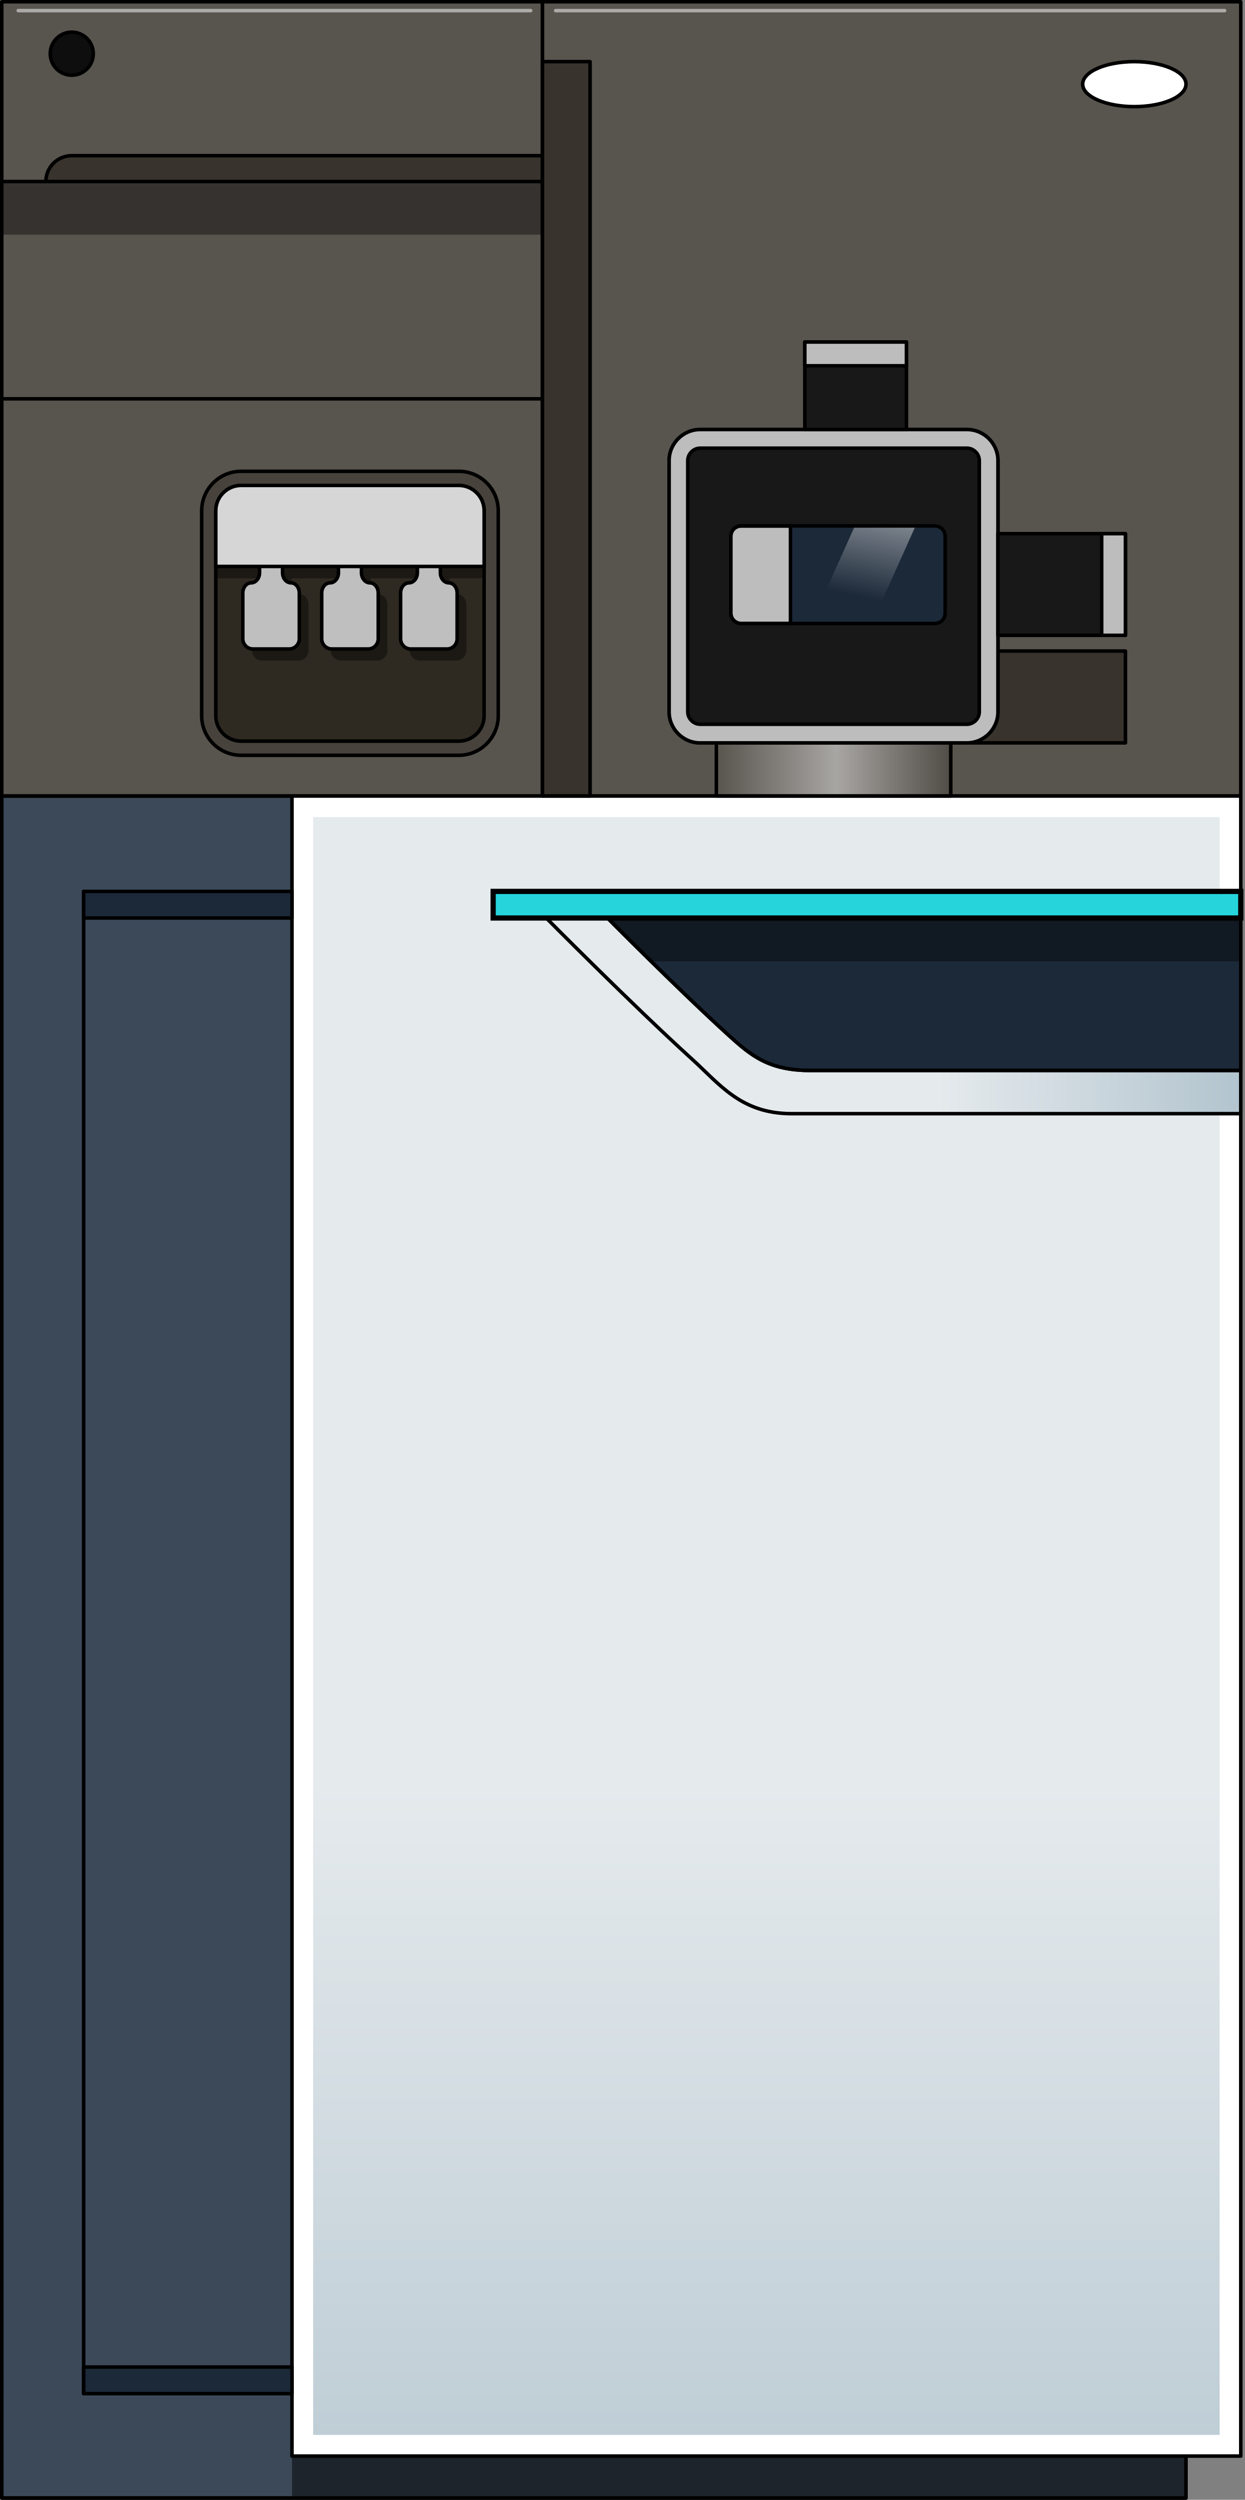
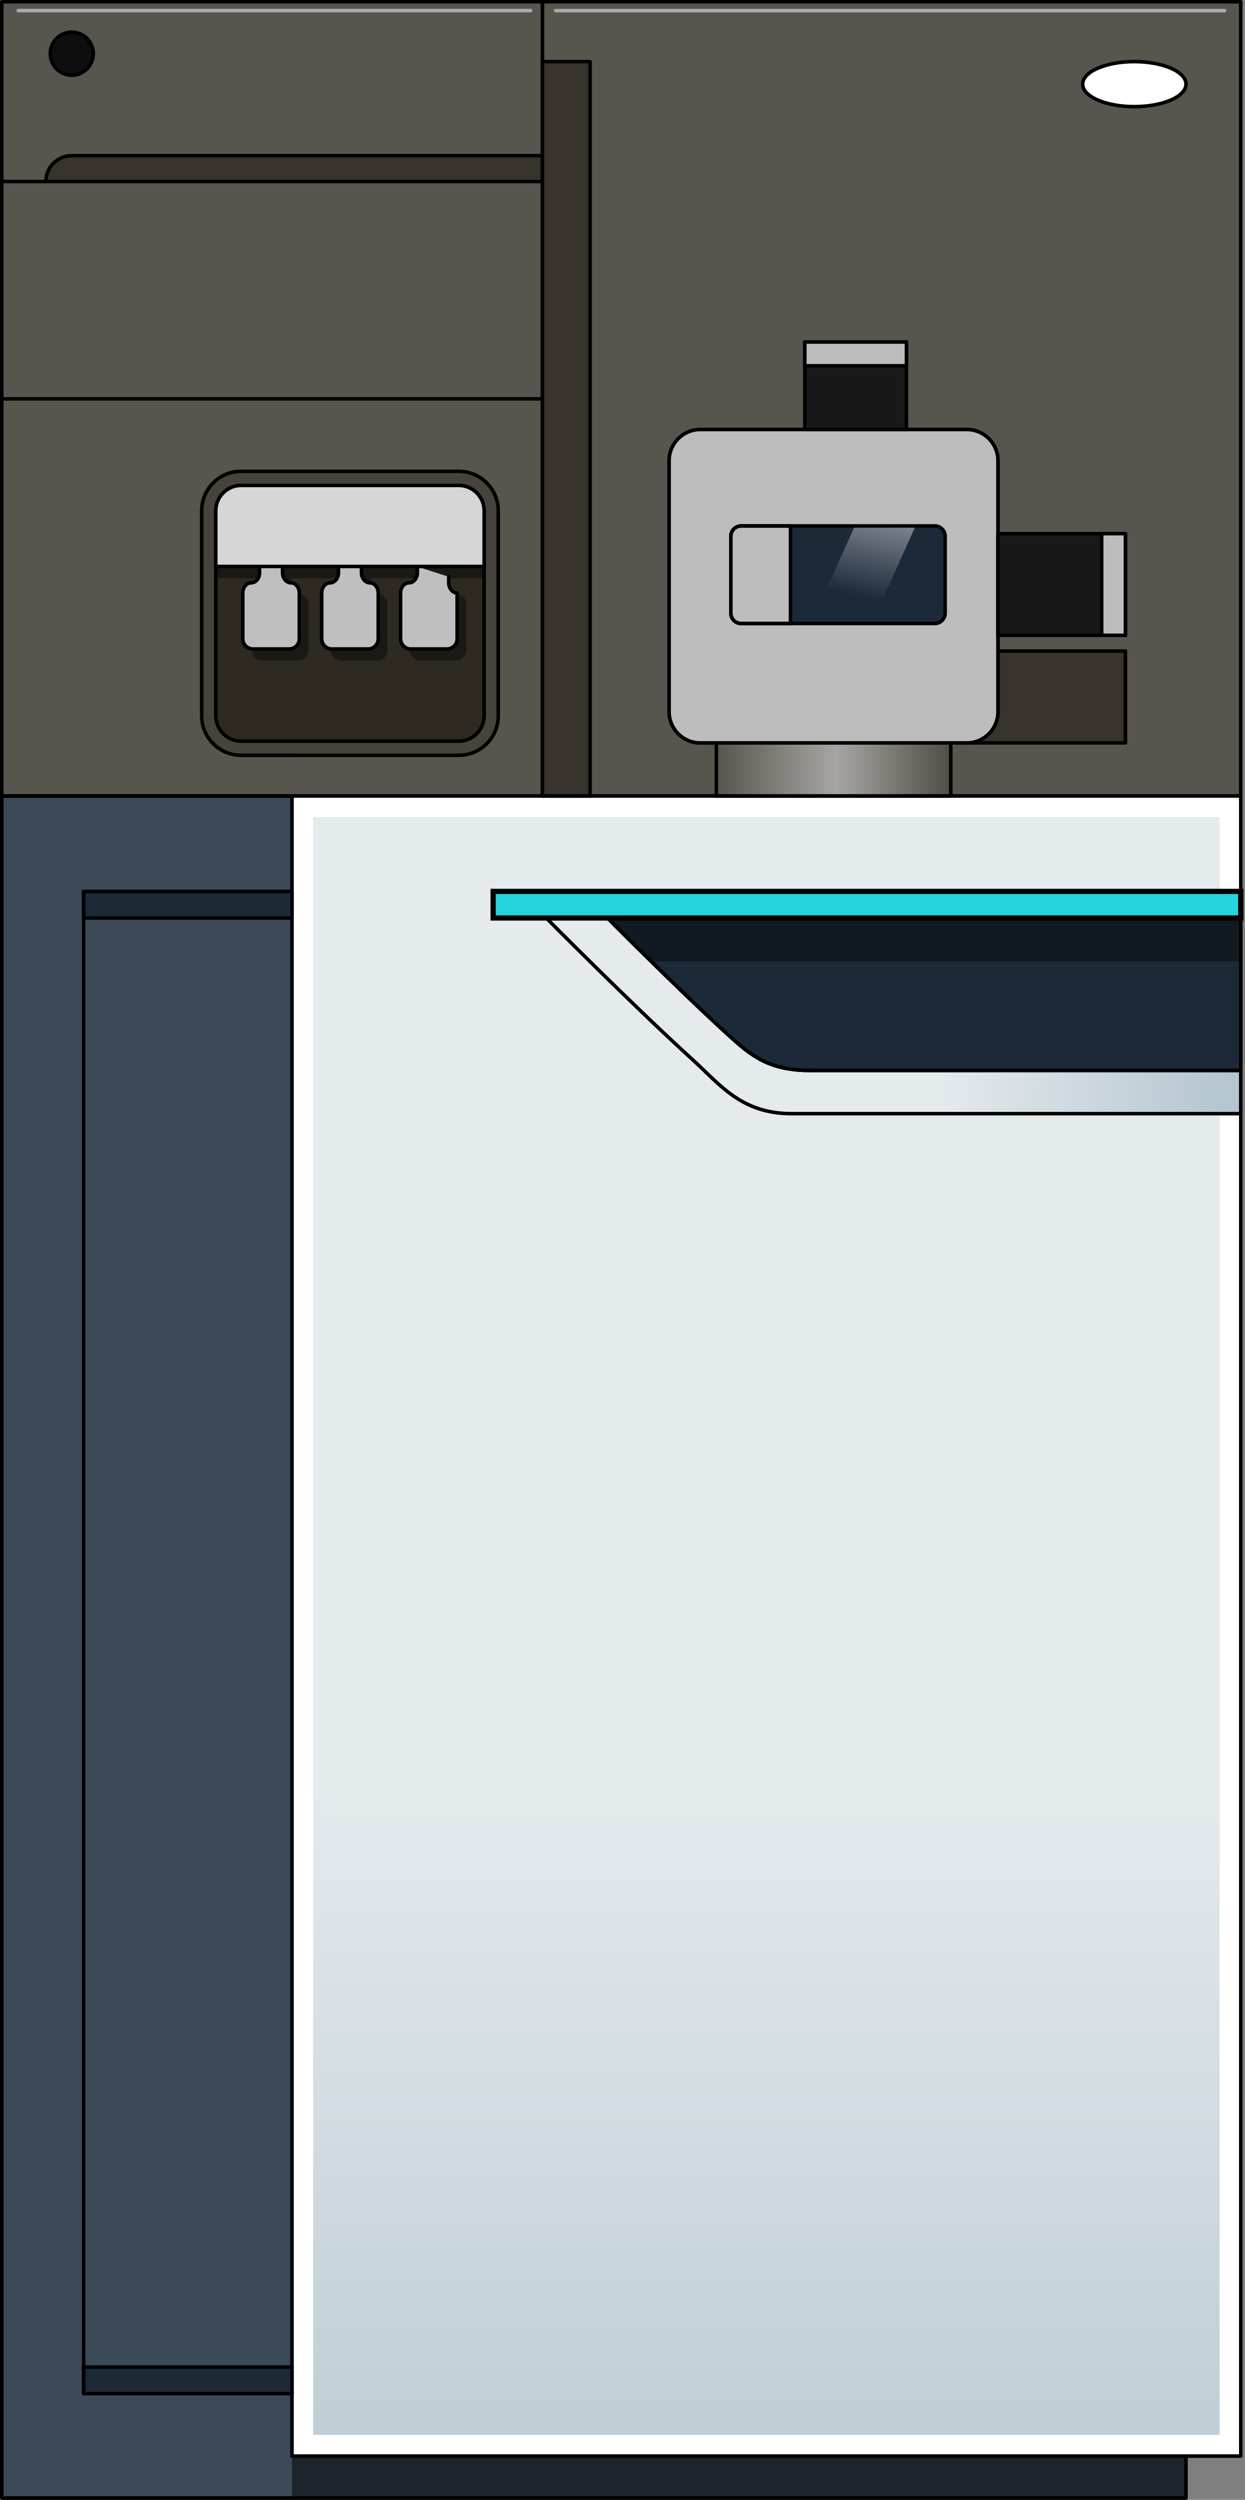
<svg xmlns="http://www.w3.org/2000/svg" version="1.1" id="Layer_1" x="0px" y="0px" width="238.682px" height="479.139px" viewBox="0 0 238.682 479.139" enable-background="new 0 0 238.682 479.139" xml:space="preserve">
  <rect x="0" y="0" width="238.682" height="479.139" fill="#808080" stroke="none" />
  <rect x="0.338" y="152.553" fill="#3C4959" stroke="#000000" stroke-width="0.676" stroke-linecap="round" stroke-linejoin="round" stroke-miterlimit="10" width="227.03" height="326.248" />
  <line fill="none" stroke="#000000" stroke-width="0.676" stroke-linecap="round" stroke-linejoin="round" stroke-miterlimit="10" x1="16.041" y1="170.856" x2="16.041" y2="458.792" />
  <rect x="55.976" y="470.759" opacity="0.5" enable-background="new    " width="171.393" height="8.042" />
  <rect x="0.338" y="152.553" fill="none" stroke="#000000" stroke-width="0.676" stroke-linecap="round" stroke-linejoin="round" stroke-miterlimit="10" width="227.03" height="326.248" />
  <rect x="55.976" y="152.553" fill="#FFFFFF" stroke="#000000" stroke-width="0.676" stroke-linecap="round" stroke-linejoin="round" stroke-miterlimit="10" width="181.896" height="318.206" />
  <linearGradient id="SVGID_1_" gradientUnits="userSpaceOnUse" x1="146.924" y1="354.833" x2="146.924" y2="-30.298" gradientTransform="matrix(1 0 0 -1 0 480)">
    <stop offset="0.564" style="stop-color:#E5EAED" />
    <stop offset="1" style="stop-color:#B2C4CE" />
  </linearGradient>
  <rect x="60.034" y="156.612" fill="url(#SVGID_1_)" width="173.78" height="310.089" />
  <linearGradient id="SVGID_00000126283089255089643910000003187529025452880558_" gradientUnits="userSpaceOnUse" x1="104.726" y1="285.293" x2="237.872" y2="285.293" gradientTransform="matrix(1 0 0 -1 0 480)">
    <stop offset="0.564" style="stop-color:#E5EAED" />
    <stop offset="1" style="stop-color:#B2C4CE" />
  </linearGradient>
  <path fill="url(#SVGID_00000126283089255089643910000003187529025452880558_)" stroke="#000000" stroke-width="0.676" stroke-linecap="round" stroke-linejoin="round" stroke-miterlimit="10" d="  M151.761,213.458c15.562,0,86.111,0,86.111,0v-37.502H104.726c0,0,16.542,16.698,28.038,27.135  C137.988,207.835,142.083,213.458,151.761,213.458z" />
  <path fill="#1C2939" stroke="#000000" stroke-width="0.676" stroke-linecap="round" stroke-linejoin="round" stroke-miterlimit="10" d="  M155.373,205.179c12.872,0,82.499,0,82.499,0v-29.224H116.465c0,0,13.685,13.813,23.192,22.446  C143.979,202.327,147.368,205.179,155.373,205.179z" />
  <polygon opacity="0.4" enable-background="new    " points="124.834,184.275 237.872,184.275 237.872,175.956 116.465,175.956 " />
  <rect id="changecolor" x="94.54" y="170.856" fill="#26D4DC" width="143.333" height="5.1" />
  <rect id="_x3C_Caminho_x3E_" x="94.54" y="170.856" fill="none" stroke="#000000" stroke-miterlimit="10" width="143.333" height="5.1" />
  <rect x="16.041" y="170.856" fill="#1C2939" stroke="#000000" stroke-width="0.676" stroke-linecap="round" stroke-linejoin="round" stroke-miterlimit="10" width="39.944" height="5.1" />
  <rect x="16.041" y="453.692" fill="#1C2939" stroke="#000000" stroke-width="0.676" stroke-linecap="round" stroke-linejoin="round" stroke-miterlimit="10" width="39.944" height="5.1" />
  <rect x="0.338" y="0.338" fill="#58544E" stroke="#000000" stroke-width="0.676" stroke-linecap="round" stroke-linejoin="round" stroke-miterlimit="10" width="103.662" height="34.459" />
  <path fill="#38332C" stroke="#000000" stroke-width="0.676" stroke-linecap="round" stroke-linejoin="round" stroke-miterlimit="10" d="  M13.756,29.836c-2.739,0-4.96,2.221-4.96,4.961h10.697h4.964H104v-4.961H13.756z" />
  <circle fill="#0E0E0E" stroke="#000000" stroke-width="0.676" stroke-linecap="round" stroke-linejoin="round" stroke-miterlimit="10" cx="13.757" cy="10.288" r="4.127" />
  <rect x="0.338" y="34.798" fill="#58544E" stroke="#000000" stroke-width="0.676" stroke-linecap="round" stroke-linejoin="round" stroke-miterlimit="10" width="103.662" height="117.755" />
-   <rect x="0.338" y="34.798" opacity="0.4" enable-background="new    " width="103.662" height="10.182" />
  <g>
    <path fill="#47433C" stroke="#000000" stroke-width="0.676" stroke-linecap="round" stroke-linejoin="round" stroke-miterlimit="10" d="   M46.222,144.766c-4.168,0-7.559-3.391-7.559-7.559V97.896c0-4.169,3.391-7.561,7.559-7.561H87.96c4.169,0,7.56,3.392,7.56,7.561   v39.311c0,4.168-3.391,7.559-7.56,7.559H46.222z" />
    <path fill="#2E2921" stroke="#000000" stroke-width="0.676" stroke-linecap="round" stroke-linejoin="round" stroke-miterlimit="10" d="   M92.815,137.207c0,2.669-2.185,4.853-4.854,4.853H46.222c-2.669,0-4.853-2.184-4.853-4.853V97.896c0-2.67,2.184-4.854,4.853-4.854   H87.96c2.67,0,4.854,2.184,4.854,4.854v39.311H92.815z" />
    <path opacity="0.4" enable-background="new    " d="M92.815,110.831v-10.676c0-2.67-2.185-4.855-4.854-4.855H46.222   c-2.669,0-4.853,2.185-4.853,4.855v10.676h10.153v1.162c0,1.068-0.724,1.941-1.608,1.941c-0.883,0-1.605,0.874-1.605,1.941v8.794   c0,1.068,0.874,1.941,1.941,1.941h6.95c1.067,0,1.94-0.873,1.94-1.941v-8.794c0-1.067-0.721-1.941-1.605-1.941   c-0.885,0-1.608-0.873-1.608-1.941v-1.162h10.72v1.162c0,1.068-0.722,1.941-1.606,1.941c-0.883,0-1.606,0.874-1.606,1.941v8.794   c0,1.068,0.874,1.941,1.942,1.941h6.951c1.067,0,1.941-0.873,1.941-1.941v-8.794c0-1.067-0.724-1.941-1.606-1.941   c-0.885,0-1.607-0.873-1.607-1.941v-1.162h10.72v1.162c0,1.068-0.723,1.941-1.607,1.941s-1.607,0.874-1.607,1.941v8.794   c0,1.068,0.873,1.941,1.942,1.941h6.952c1.065,0,1.941-0.873,1.941-1.941v-8.794c0-1.067-0.725-1.941-1.606-1.941   c-0.885,0-1.608-0.873-1.608-1.941v-1.162H92.815z" />
  </g>
  <g>
    <path fill="#BFBFBF" stroke="#000000" stroke-width="0.676" stroke-linecap="round" stroke-linejoin="round" stroke-miterlimit="10" d="   M49.762,108.611v1.163c0,1.068-0.724,1.941-1.608,1.941c-0.883,0-1.605,0.874-1.605,1.94v8.794c0,1.067,0.874,1.941,1.941,1.941   h6.951c1.067,0,1.94-0.874,1.94-1.941v-8.794c0-1.066-0.721-1.94-1.605-1.94c-0.885,0-1.608-0.874-1.608-1.941v-1.163" />
  </g>
  <g>
    <path fill="#BFBFBF" stroke="#000000" stroke-width="0.676" stroke-linecap="round" stroke-linejoin="round" stroke-miterlimit="10" d="   M64.888,108.611v1.163c0,1.068-0.722,1.941-1.606,1.941c-0.882,0-1.606,0.874-1.606,1.94v8.794c0,1.067,0.874,1.941,1.942,1.941   h6.951c1.067,0,1.941-0.874,1.941-1.941v-8.794c0-1.066-0.724-1.94-1.606-1.94c-0.885,0-1.607-0.874-1.607-1.941v-1.163" />
  </g>
  <g>
-     <path fill="#BFBFBF" stroke="#000000" stroke-width="0.676" stroke-linecap="round" stroke-linejoin="round" stroke-miterlimit="10" d="   M80.016,108.611v1.163c0,1.068-0.723,1.941-1.607,1.941s-1.607,0.874-1.607,1.94v8.794c0,1.067,0.873,1.941,1.942,1.941h6.952   c1.065,0,1.941-0.874,1.941-1.941v-8.794c0-1.066-0.725-1.94-1.606-1.94c-0.885,0-1.608-0.874-1.608-1.941v-1.163" />
+     <path fill="#BFBFBF" stroke="#000000" stroke-width="0.676" stroke-linecap="round" stroke-linejoin="round" stroke-miterlimit="10" d="   M80.016,108.611v1.163c0,1.068-0.723,1.941-1.607,1.941s-1.607,0.874-1.607,1.94v8.794c0,1.067,0.873,1.941,1.942,1.941h6.952   c1.065,0,1.941-0.874,1.941-1.941v-8.794c-0.885,0-1.608-0.874-1.608-1.941v-1.163" />
  </g>
  <path fill="#D6D6D6" stroke="#000000" stroke-width="0.676" stroke-linecap="round" stroke-linejoin="round" stroke-miterlimit="10" d="  M87.96,93.042H46.222c-2.669,0-4.853,2.184-4.853,4.854v10.676h51.446V97.896C92.815,95.226,90.63,93.042,87.96,93.042z" />
  <rect x="104" y="0.338" fill="#58544E" stroke="#000000" stroke-width="0.676" stroke-linecap="round" stroke-linejoin="round" stroke-miterlimit="10" width="133.872" height="152.215" />
  <linearGradient id="SVGID_00000068646044567395033740000006403688284554417829_" gradientUnits="userSpaceOnUse" x1="137.329" y1="332.527" x2="182.271" y2="332.527" gradientTransform="matrix(1 0 0 -1 0 480)">
    <stop offset="0" style="stop-color:#58544E" />
    <stop offset="0.512" style="stop-color:#A8A6A3" />
    <stop offset="1" style="stop-color:#504C46" />
  </linearGradient>
  <rect x="137.329" y="142.391" fill="url(#SVGID_00000068646044567395033740000006403688284554417829_)" stroke="#000000" stroke-width="0.676" stroke-linecap="round" stroke-linejoin="round" stroke-miterlimit="10" width="44.942" height="10.163" />
  <rect x="185.37" y="124.781" fill="#38332C" stroke="#000000" stroke-width="0.676" stroke-linecap="round" stroke-linejoin="round" stroke-miterlimit="10" width="30.389" height="17.609" />
  <path fill="#BDBDBD" stroke="#000000" stroke-width="0.676" stroke-linecap="round" stroke-linejoin="round" stroke-miterlimit="10" d="  M191.317,136.444c0,3.27-2.677,5.946-5.947,5.946h-51.141c-3.27,0-5.946-2.677-5.946-5.946V88.277c0-3.27,2.677-5.946,5.946-5.946  h51.141c3.271,0,5.947,2.676,5.947,5.946V136.444z" />
  <path fill="#181818" stroke="#000000" stroke-width="0.676" stroke-linecap="round" stroke-linejoin="round" stroke-miterlimit="10" d="  M134.229,138.822c-1.288,0-2.378-1.089-2.378-2.377V88.277c0-1.289,1.09-2.378,2.378-2.378h51.141c1.289,0,2.378,1.089,2.378,2.378  v48.167c0,1.289-1.089,2.377-2.378,2.377h-51.141V138.822z" />
  <path fill="#BDBDBD" stroke="#000000" stroke-width="0.676" stroke-linecap="round" stroke-linejoin="round" stroke-miterlimit="10" d="  M191.317,136.444c0,3.27-2.677,5.946-5.947,5.946h-51.141c-3.27,0-5.946-2.677-5.946-5.946V88.277c0-3.27,2.677-5.946,5.946-5.946  h51.141c3.271,0,5.947,2.676,5.947,5.946V136.444z" />
-   <path fill="#181818" stroke="#000000" stroke-width="0.676" stroke-linecap="round" stroke-linejoin="round" stroke-miterlimit="10" d="  M134.229,138.822c-1.288,0-2.378-1.089-2.378-2.377V88.277c0-1.289,1.09-2.378,2.378-2.378h51.141c1.289,0,2.378,1.089,2.378,2.378  v48.167c0,1.289-1.089,2.377-2.378,2.377h-51.141V138.822z" />
  <path fill="none" stroke="#000000" stroke-width="0.676" stroke-linecap="round" stroke-linejoin="round" stroke-miterlimit="10" d="  M155.373,205.179c12.872,0,82.499,0,82.499,0v-29.224H116.465c0,0,13.685,13.813,23.192,22.446  C143.979,202.327,147.368,205.179,155.373,205.179z" />
  <rect x="191.317" y="102.291" fill="#181818" stroke="#000000" stroke-width="0.676" stroke-linecap="round" stroke-linejoin="round" stroke-miterlimit="10" width="24.441" height="19.482" />
  <rect x="211.204" y="102.291" fill="#BDBDBD" stroke="#000000" stroke-width="0.676" stroke-linecap="round" stroke-linejoin="round" stroke-miterlimit="10" width="4.555" height="19.482" />
  <rect x="154.295" y="65.556" fill="#181818" stroke="#000000" stroke-width="0.676" stroke-linecap="round" stroke-linejoin="round" stroke-miterlimit="10" width="19.48" height="16.775" />
  <rect x="154.295" y="65.556" fill="#BDBDBD" stroke="#000000" stroke-width="0.676" stroke-linecap="round" stroke-linejoin="round" stroke-miterlimit="10" width="19.48" height="4.554" />
  <line fill="none" stroke="#000000" stroke-width="0.676" stroke-linecap="round" stroke-linejoin="round" stroke-miterlimit="10" x1="104" y1="76.445" x2="0.338" y2="76.445" />
  <path fill="#1C2939" d="M181.198,117.539c0,1.081-0.885,1.965-1.966,1.965h-37.155c-1.082,0-1.966-0.884-1.966-1.965v-14.766  c0-1.082,0.884-1.966,1.966-1.966h37.155c1.081,0,1.966,0.884,1.966,1.966V117.539z" />
  <path fill="#BDBDBD" stroke="#000000" stroke-width="0.676" stroke-linecap="round" stroke-linejoin="round" stroke-miterlimit="10" d="  M151.543,100.807h-9.466c-1.082,0-1.966,0.884-1.966,1.966v14.766c0,1.081,0.884,1.965,1.966,1.965h9.466V100.807z" />
  <linearGradient id="SVGID_00000049186107315439483250000014491435118662926259_" gradientUnits="userSpaceOnUse" x1="163.03" y1="357.772" x2="171.888" y2="400.837" gradientTransform="matrix(1 0 0 -1 0 480)">
    <stop offset="0.184" style="stop-color:#FFFFFF;stop-opacity:0" />
    <stop offset="1" style="stop-color:#FFFFFF" />
  </linearGradient>
  <polygon fill="url(#SVGID_00000049186107315439483250000014491435118662926259_)" points="155.498,119.504 167.138,119.504   175.529,100.807 163.89,100.807 " />
  <path fill="none" stroke="#000000" stroke-width="0.676" stroke-linecap="round" stroke-linejoin="round" stroke-miterlimit="10" d="  M181.198,117.539c0,1.081-0.885,1.965-1.966,1.965h-37.155c-1.082,0-1.966-0.884-1.966-1.965v-14.766  c0-1.082,0.884-1.966,1.966-1.966h37.155c1.081,0,1.966,0.884,1.966,1.966V117.539z" />
  <ellipse fill="#FFFFFF" stroke="#000000" stroke-width="0.676" stroke-linecap="round" stroke-linejoin="round" stroke-miterlimit="10" cx="217.465" cy="16.125" rx="9.903" ry="4.313" />
  <rect x="104" y="11.812" fill="#38332C" stroke="#000000" stroke-width="0.676" stroke-linecap="round" stroke-linejoin="round" stroke-miterlimit="10" width="9.127" height="140.742" />
  <path opacity="0.5" fill="#FFFFFF" enable-background="new    " d="M101.738,2.373H3.497c-0.187,0-0.338-0.151-0.338-0.338  S3.31,1.696,3.497,1.696h98.242c0.187,0,0.338,0.151,0.338,0.338S101.925,2.373,101.738,2.373z" />
  <path opacity="0.5" fill="#FFFFFF" enable-background="new    " d="M234.776,2.373h-128.25c-0.187,0-0.338-0.151-0.338-0.338  s0.151-0.338,0.338-0.338h128.25c0.188,0,0.339,0.151,0.339,0.338S234.964,2.373,234.776,2.373z" />
</svg>